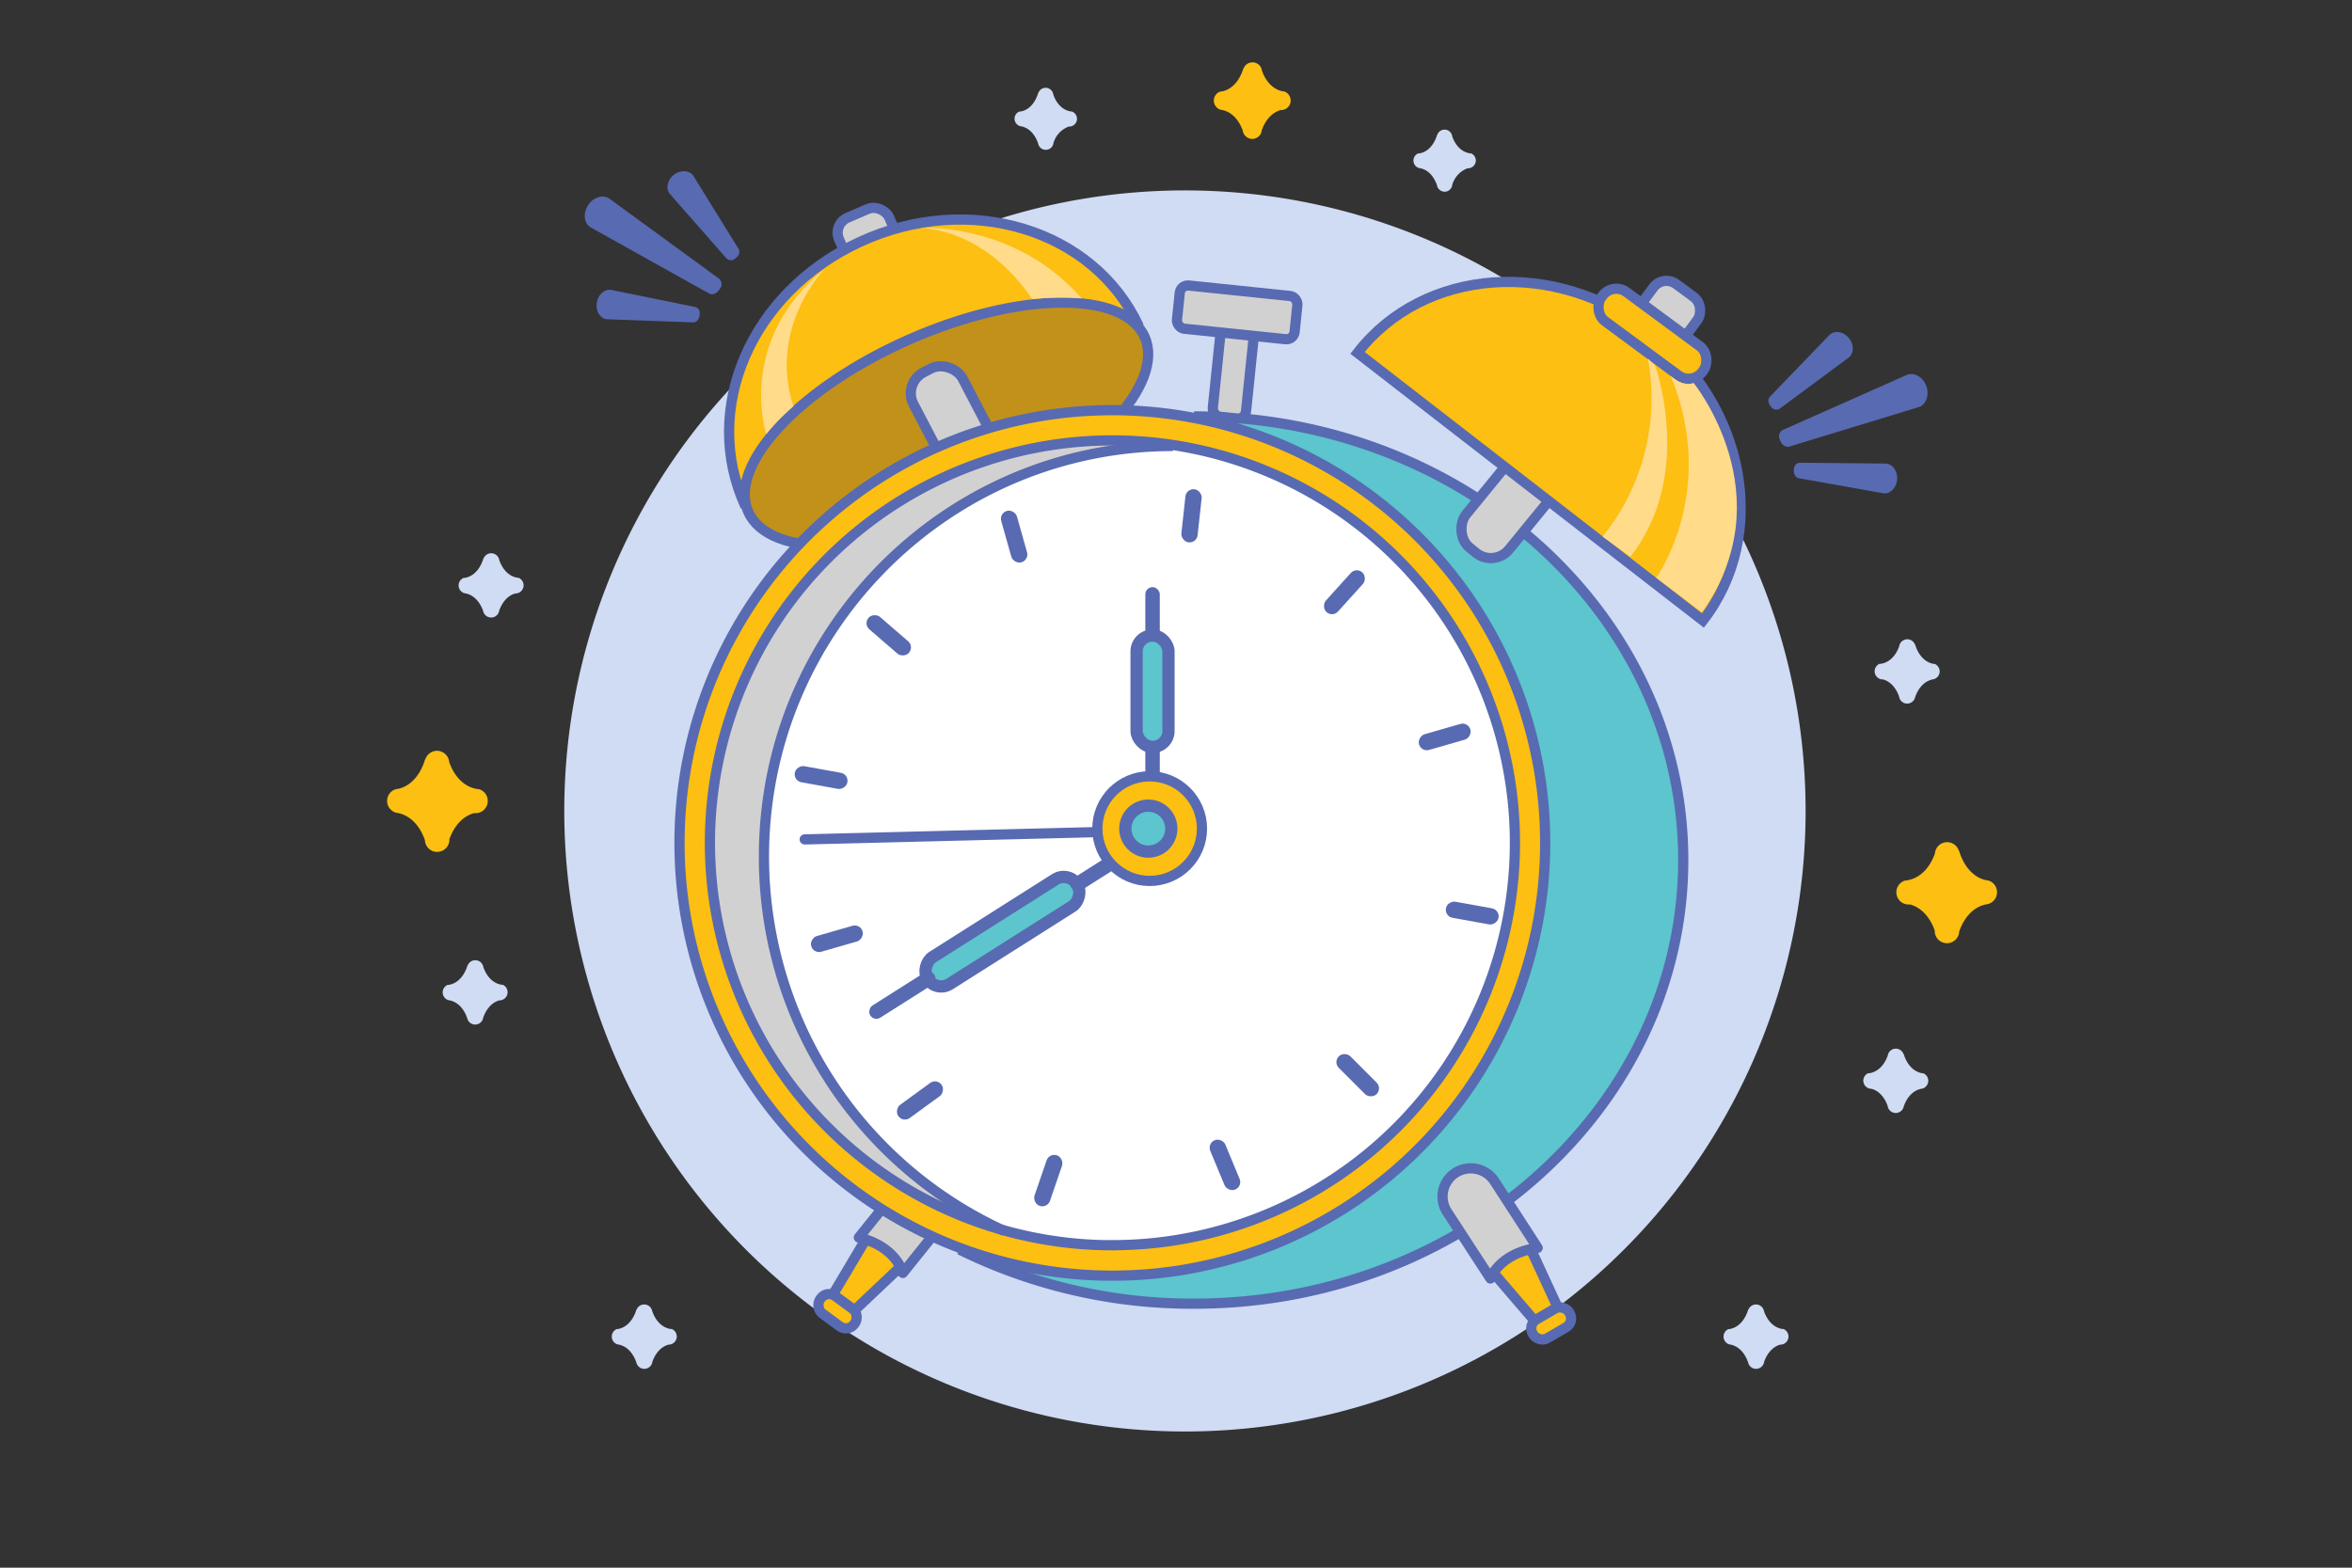
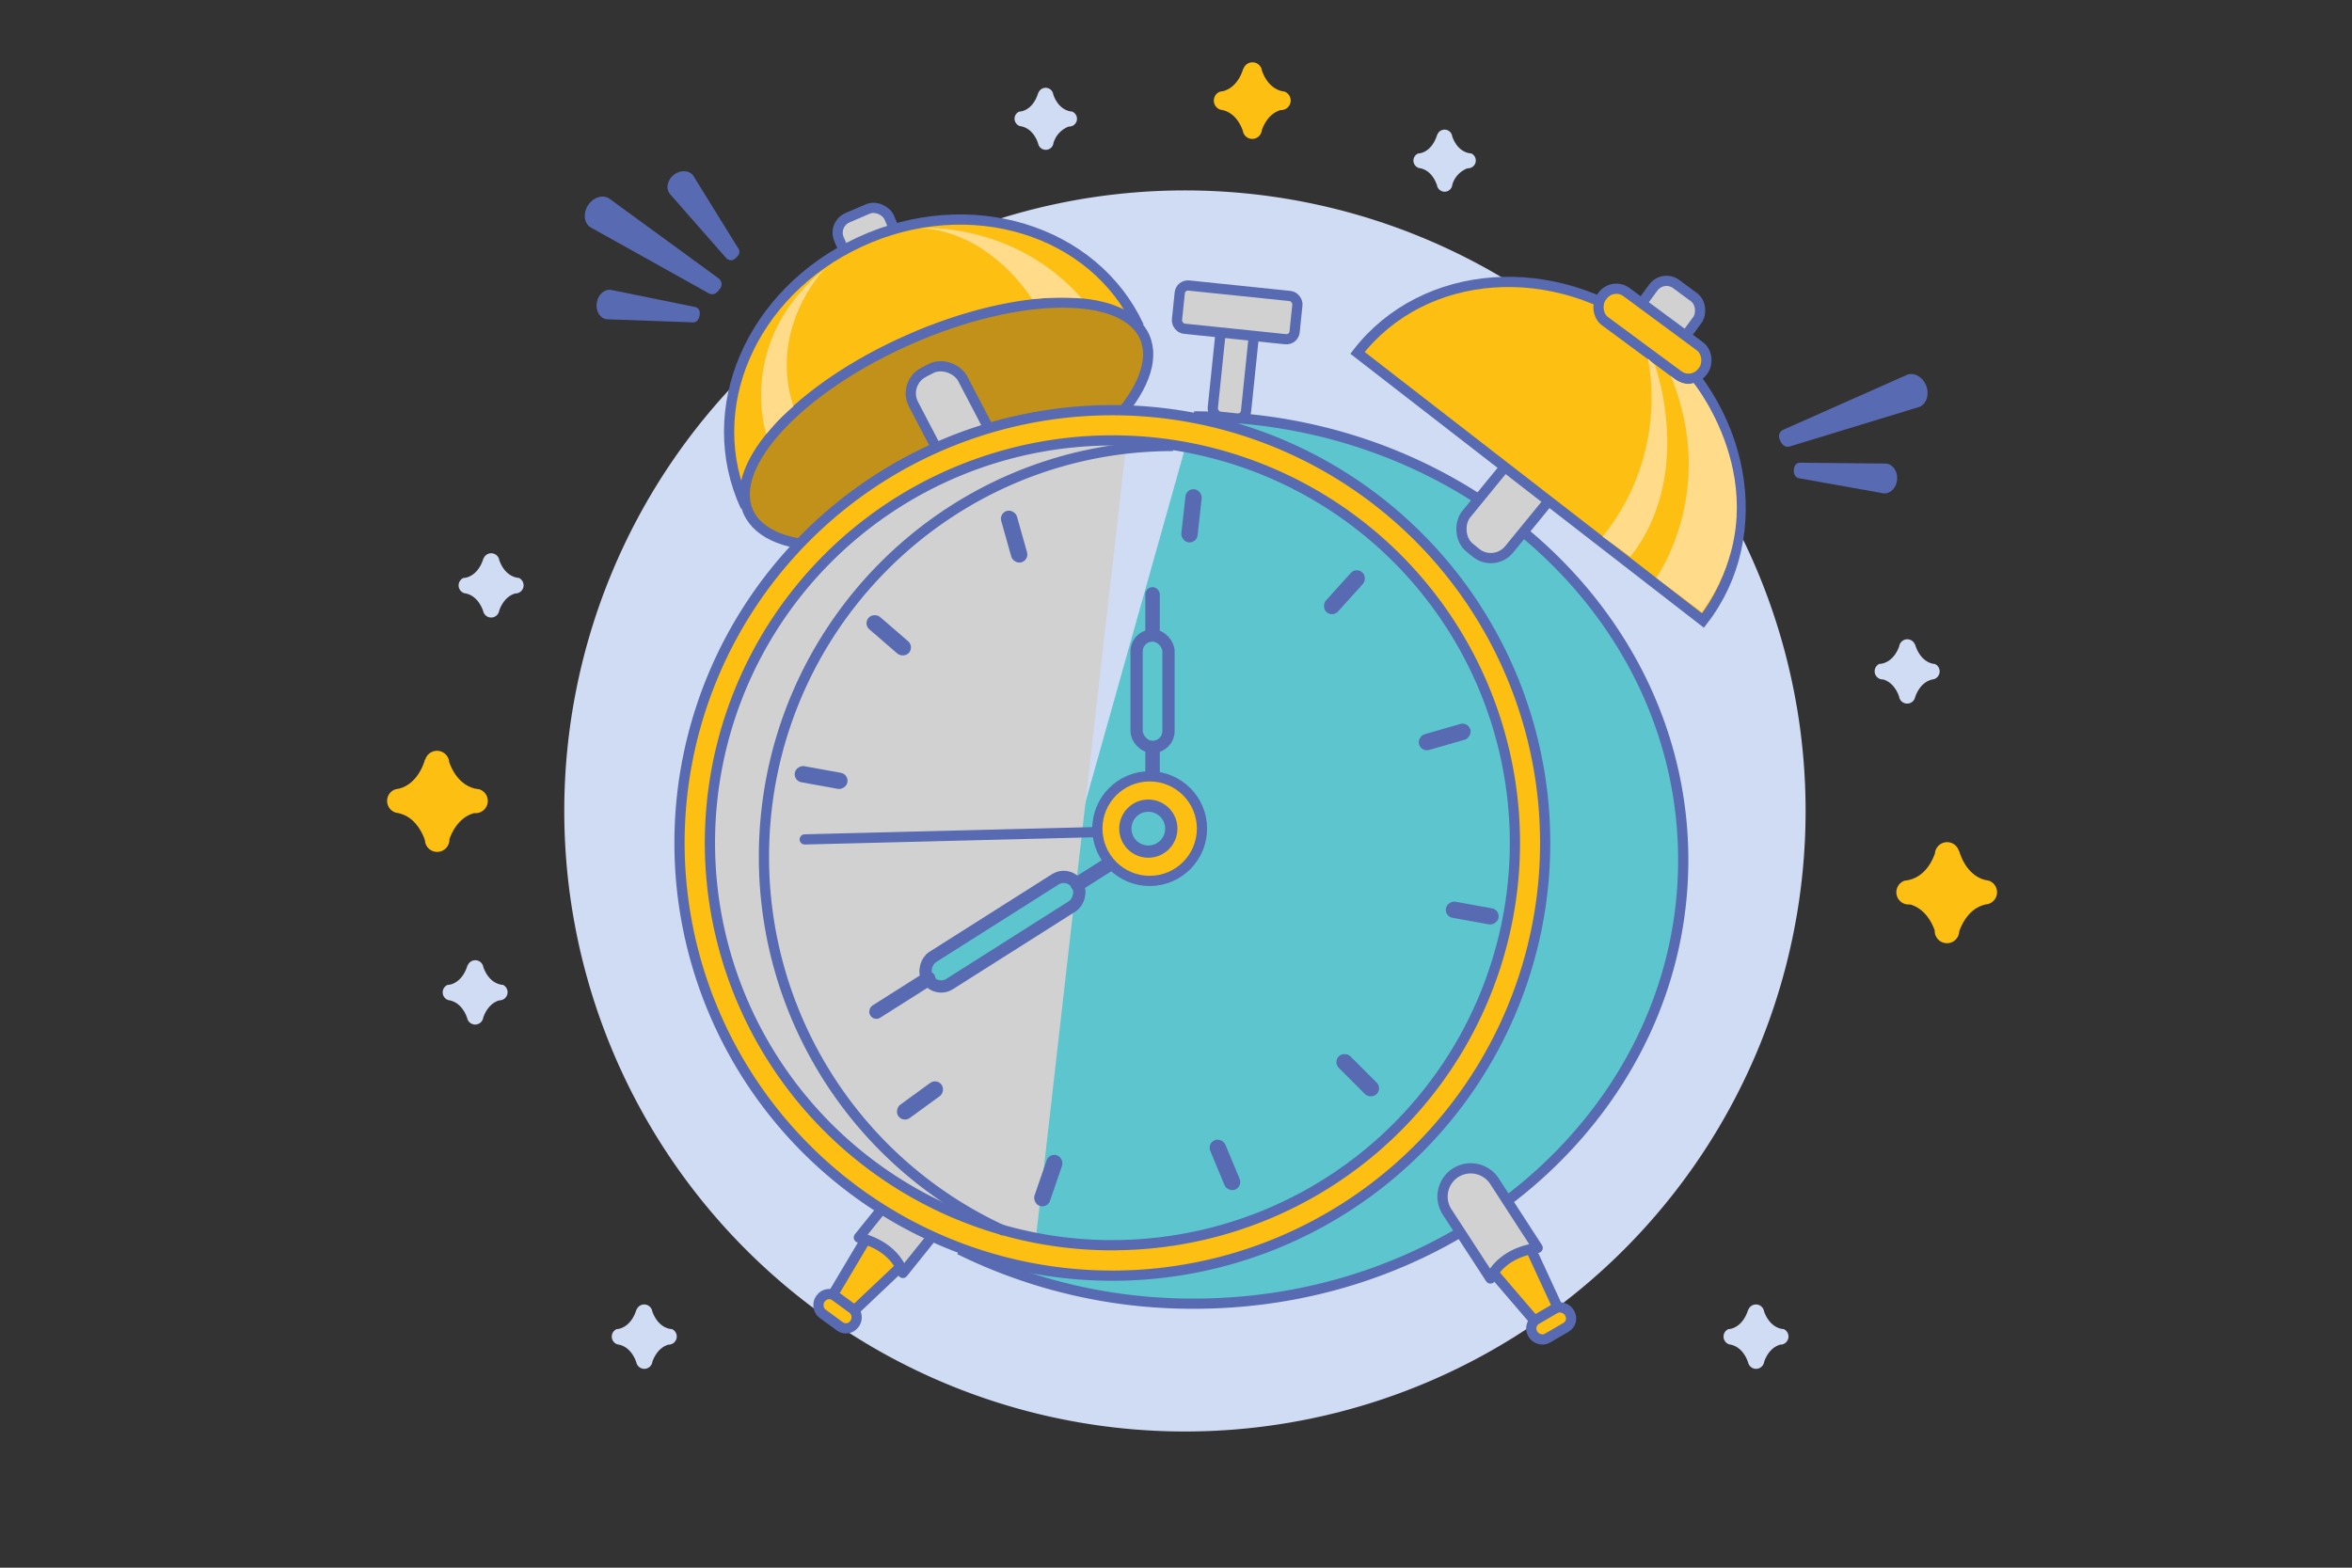
<svg xmlns="http://www.w3.org/2000/svg" id="Layer_1" data-name="Layer 1" viewBox="0 0 576 384">
  <rect x="0" y="0" width="576" height="384" fill="#333333" stroke="none" />
  <defs>
    <style>.cls-1,.cls-11,.cls-15{fill:none;}.cls-16,.cls-2{fill:#d0dbf4;}.cls-2{fill-rule:evenodd;}.cls-3,.cls-6{fill:#fcbf12;}.cls-14,.cls-4{fill:#5cc5cd;}.cls-11,.cls-14,.cls-15,.cls-4,.cls-5,.cls-6,.cls-7,.cls-8{stroke:#586ab1;}.cls-11,.cls-14,.cls-4,.cls-5,.cls-6,.cls-8{stroke-miterlimit:10;}.cls-11,.cls-15,.cls-4,.cls-5,.cls-6,.cls-7,.cls-8{stroke-width:2.5px;}.cls-5,.cls-7,.cls-9{fill:#d1d1d1;}.cls-15,.cls-7{stroke-linecap:round;stroke-linejoin:round;}.cls-8{fill:#c1911a;}.cls-10{fill:#fff;}.cls-12{fill:#586ab1;}.cls-13{fill:#ffdb8a;}.cls-14{stroke-width:3px;}</style>
  </defs>
  <title>session-timeout-spot-hero-desktop</title>
  <rect class="cls-1" x="0.08" y="-0.34" width="576" height="384" />
  <path class="cls-2" d="M290.19,350.64a152,152,0,1,0-152-152A152,152,0,0,0,290.19,350.64Z" />
  <path class="cls-3" d="M314.61,22.41l0,0-.19,0a2.38,2.38,0,0,0-.37-.06c-3.18-.69-4.56-3.74-5-5.05a2.34,2.34,0,0,0-4.56-.37l0-.21s-1.08,4.62-5,5.62a2.09,2.09,0,0,0-.51.09l-.28.05,0,0a2.34,2.34,0,0,0,.17,4.38l-.09,0c3.62.42,5.13,3.84,5.59,5.2a2.34,2.34,0,0,0,4.64-.16c.44-1.28,1.73-4.1,4.61-4.94h.13a2.34,2.34,0,0,0,.79-4.54Z" />
  <path class="cls-4" d="M292.41,102c66.17,0,119.81,48.65,119.81,108.66S358.58,319.33,292.41,319.33A129,129,0,0,1,235,306.08" />
  <rect class="cls-5" x="298.04" y="78.24" width="8.18" height="24.1" rx="2" transform="translate(10.89 -30.61) rotate(5.91)" />
  <rect class="cls-5" x="288.51" y="71.17" width="28.96" height="10.64" rx="2" transform="translate(9.48 -30.77) rotate(5.91)" />
  <path class="cls-6" d="M223.55,307.43l-14.92,14.13-5.12-3.67L214.14,300S220.33,294.82,223.55,307.43Z" />
  <path class="cls-7" d="M210.33,303.12,222.49,288a7,7,0,0,1,9.73-1.06h0a6.94,6.94,0,0,1,1.05,9.73l-12.16,15.13S219.58,305.39,210.33,303.12Z" />
  <rect class="cls-6" x="199.95" y="318.53" width="10.34" height="5.32" rx="2.51" transform="translate(180.61 701.49) rotate(-143.75)" />
  <rect class="cls-5" x="205.6" y="51.81" width="13.4" height="11.43" rx="4" transform="translate(-5.47 88.46) rotate(-23.25)" />
  <path class="cls-6" d="M182.58,124.08c-11-23.82,1.26-52.44,28-64.82s57.3-3.11,68.34,20.7" />
  <ellipse class="cls-8" cx="231.78" cy="103.96" rx="53.05" ry="22.7" transform="translate(-22.24 102.36) rotate(-23.8)" />
  <rect class="cls-5" x="230.95" y="88.13" width="13.58" height="46.1" rx="5.77" transform="translate(499.93 99.66) rotate(152.42)" />
  <path class="cls-9" d="M276.35,104.21S168.79,98.89,170,213c0,0,3.55,78.6,83.33,93.38Z" />
-   <path class="cls-10" d="M376.52,208.32c0,55.4-42.15,100.31-94.16,100.31s-94.15-44.91-94.15-100.31,44.41-99.38,96.41-99.38S376.52,152.92,376.52,208.32Z" />
  <path class="cls-6" d="M272.41,100.47a106,106,0,1,0,106,106A106,106,0,0,0,272.41,100.47Zm0,204.55A98.57,98.57,0,1,1,371,206.45,98.57,98.57,0,0,1,272.41,305Z" />
  <path class="cls-11" d="M246,301.54a100.64,100.64,0,0,1-58.91-91.7c0-55.56,44.85-100.6,100.17-100.6" />
  <rect class="cls-5" x="402.55" y="70.09" width="13.4" height="11.43" rx="4" transform="translate(125.12 -228.34) rotate(36.45)" />
  <rect class="cls-5" x="368.47" y="93.85" width="13.58" height="46.1" rx="5.77" transform="translate(158.61 -211.05) rotate(39.25)" />
  <path class="cls-6" d="M417.05,152c16.25-21,10.49-52.64-12.87-70.75s-55.47-15.79-71.73,5.18Z" />
  <rect class="cls-6" x="389.29" y="77.34" width="30.73" height="8.86" rx="4.19" transform="translate(127.77 -224.44) rotate(36.45)" />
  <path class="cls-6" d="M363,308.57l13.38,15.61,5.47-3.12-8.72-18.91S367.49,296.37,363,308.57Z" />
  <path class="cls-7" d="M376.57,305.66,366,289.34a6.94,6.94,0,0,0-9.56-2.06h0a6.93,6.93,0,0,0-2.06,9.56L365,313.16S367.14,307,376.57,305.66Z" />
  <rect class="cls-6" x="374.71" y="321.51" width="10.34" height="5.32" rx="2.51" transform="translate(-111.66 235.94) rotate(-30.3)" />
  <rect class="cls-12" x="289.8" y="119.81" width="4" height="13.08" rx="1.98" transform="translate(15.49 -31.02) rotate(6.25)" />
  <path class="cls-13" d="M414.77,93.82s22.42,27.53,2,56.15l-11.17-8.45s15.26-21.12,3.54-49.47C409.11,92.05,412,94.91,414.77,93.82Z" />
  <path class="cls-13" d="M225.65,55.84s22.9-1.46,39.25,17.26a68.13,68.13,0,0,0-12.17.18S243.1,57.11,225.65,55.84Z" />
  <path class="cls-13" d="M405.29,89.46s9.82,26.71-6,46.88l-6.82-4.9a53.8,53.8,0,0,0,11.09-43.62Z" />
  <rect class="cls-12" x="254.73" y="282.64" width="4" height="13.08" rx="1.98" transform="translate(107.88 -67.72) rotate(18.96)" />
  <rect class="cls-12" x="358.53" y="217.1" width="4" height="13.08" rx="1.98" transform="translate(644.77 -91.33) rotate(100.25)" />
  <rect class="cls-12" x="199.08" y="183.9" width="4" height="13.08" rx="1.98" transform="translate(424.27 26.47) rotate(100.25)" />
  <rect class="cls-12" x="327.24" y="138.52" width="4" height="13.08" rx="1.98" transform="translate(182.15 -183.27) rotate(42.09)" />
  <rect class="cls-12" x="223.29" y="263.01" width="4" height="13.08" rx="1.98" transform="translate(310.65 -71.22) rotate(53.95)" />
  <rect class="cls-12" x="351.77" y="173.96" width="4" height="13.08" rx="1.98" transform="translate(429.53 -209.36) rotate(73.96)" />
-   <rect class="cls-12" x="202.93" y="223.39" width="4" height="13.08" rx="1.98" transform="translate(369.31 -30.54) rotate(73.96)" />
  <rect class="cls-12" x="246.37" y="124.89" width="4" height="13.08" rx="1.98" transform="translate(523.08 190.52) rotate(164.25)" />
  <rect class="cls-12" x="215.65" y="149.07" width="4" height="13.08" rx="1.98" transform="translate(477.72 92.76) rotate(130.85)" />
  <rect class="cls-12" x="330.51" y="256.83" width="4" height="13.08" rx="1.98" transform="translate(-88.85 312.26) rotate(-45)" />
  <rect class="cls-12" x="297.98" y="278.82" width="4" height="13.08" rx="1.98" transform="translate(-86.49 136.83) rotate(-22.55)" />
  <path class="cls-13" d="M201.93,65.88S188,80.15,194.3,99.51c0,0-2.45,2.15-3.75,3.51s-2.9,3.3-2.9,3.3S180.12,83.6,201.93,65.88Z" />
  <rect class="cls-14" x="278.35" y="155.68" width="7.81" height="27.26" rx="3.87" />
  <rect class="cls-12" x="280.49" y="143.82" width="3.54" height="12.54" rx="1.75" />
  <rect class="cls-12" x="280.49" y="182.25" width="3.54" height="12.54" rx="1.75" />
  <line class="cls-15" x1="279.4" y1="203.55" x2="197.07" y2="205.61" />
  <rect class="cls-14" x="241.57" y="206.55" width="7.81" height="43.3" rx="3.87" transform="translate(184.12 557.71) rotate(-122.36)" />
  <rect class="cls-12" x="219.19" y="234.45" width="3.54" height="18.59" rx="1.75" transform="translate(133.36 560.86) rotate(-122.36)" />
  <rect class="cls-12" x="265.89" y="207.88" width="3.54" height="12.54" rx="1.75" transform="translate(230.06 554.86) rotate(-122.36)" />
  <circle class="cls-6" cx="281.55" cy="202.97" r="12.81" />
  <circle class="cls-14" cx="281.22" cy="202.97" r="5.63" />
  <path class="cls-16" d="M262.48,27.31h0a.76.76,0,0,1-.16,0l-.3-.05c-2.58-.56-3.7-3-4.07-4.1a1.89,1.89,0,0,0-3.69-.29l0-.17s-.87,3.75-4,4.55a1.86,1.86,0,0,0-.41.08l-.23,0,0,0a1.89,1.89,0,0,0-1.16,1.75,1.91,1.91,0,0,0,1.3,1.8l-.07,0c2.94.34,4.16,3.11,4.53,4.22a1.91,1.91,0,0,0,1.88,1.6A1.89,1.89,0,0,0,258,35a6.13,6.13,0,0,1,3.74-4h.11a1.9,1.9,0,0,0,.64-3.69Z" />
  <path class="cls-16" d="M360.18,37.56h0a.76.76,0,0,1-.16,0l-.3-.05c-2.58-.56-3.7-3-4.07-4.1a1.89,1.89,0,0,0-3.69-.3l0-.16s-.88,3.74-4,4.55a1.86,1.86,0,0,0-.41.08l-.23,0h0a1.9,1.9,0,0,0,.13,3.56l-.07,0c2.94.34,4.16,3.11,4.53,4.22a1.91,1.91,0,0,0,1.88,1.6,1.89,1.89,0,0,0,1.88-1.74,6.13,6.13,0,0,1,3.74-4h.11a1.9,1.9,0,0,0,.64-3.69Z" />
  <path class="cls-12" d="M175.9,68.12,149.17,48.6c-1.6-1-3.92-.26-5.17,1.69h0c-1.25,2-1,4.38.63,5.4l28.9,16.13s1.42,1,2.71-1A1.78,1.78,0,0,0,175.9,68.12Z" />
  <path class="cls-12" d="M170.15,75.18,149.63,71c-1.63-.23-3.2,1.2-3.49,3.2h0c-.29,2,.8,3.81,2.43,4l21,.76s1.48.26,1.77-1.79C171.64,75.35,170.15,75.18,170.15,75.18Z" />
  <path class="cls-12" d="M177.82,63.19,164,47.45c-1-1.3-.54-3.38,1-4.61h0c1.59-1.24,3.71-1.19,4.73.11l11.07,17.89s.95,1.15-.69,2.43A1.55,1.55,0,0,1,177.82,63.19Z" />
  <path class="cls-12" d="M436.8,105.23,467.05,91.8c1.77-.66,3.89.57,4.7,2.74h0c.8,2.17,0,4.49-1.76,5.15l-31.65,9.66s-1.6.64-2.43-1.59A1.77,1.77,0,0,1,436.8,105.23Z" />
  <path class="cls-12" d="M440.92,113.34l20.95.21c1.65.12,2.88,1.85,2.74,3.86h0c-.14,2-1.59,3.56-3.24,3.45l-20.71-3.7s-1.49-.06-1.35-2.13C439.43,113.2,440.92,113.34,440.92,113.34Z" />
-   <path class="cls-12" d="M436,100,452.8,87.54c1.27-1.05,1.25-3.18,0-4.73h0c-1.29-1.54-3.38-1.94-4.65-.89l-14.6,15.15s-1.17.93.15,2.52A1.55,1.55,0,0,0,436,100Z" />
  <path class="cls-3" d="M117.23,193.29l0,0-.26,0a2,2,0,0,0-.48-.09c-4.11-.89-5.9-4.84-6.48-6.54a3,3,0,0,0-5.9-.48l0-.26s-1.4,6-6.44,7.27a2.41,2.41,0,0,0-.65.12l-.37.07.07,0a3,3,0,0,0,.21,5.67l-.11,0c4.69.54,6.64,5,7.24,6.73a3,3,0,0,0,6-.22c.57-1.65,2.24-5.31,6-6.38h.17a3,3,0,0,0,1-5.89Z" />
  <path class="cls-16" d="M127,141.54l0,0a1,1,0,0,1-.17,0,2.84,2.84,0,0,0-.31-.06c-2.7-.58-3.87-3.17-4.25-4.28a2,2,0,0,0-3.87-.32l0-.17s-.91,3.92-4.22,4.77a2,2,0,0,0-.43.08l-.24,0,0,0a2,2,0,0,0,.14,3.72l-.07,0c3.08.36,4.36,3.26,4.75,4.42a2,2,0,0,0,3.93-.15c.38-1.08,1.47-3.48,3.92-4.18h.11a2,2,0,0,0,.67-3.86Z" />
  <path class="cls-16" d="M123.1,241.23h0l-.16,0a1.8,1.8,0,0,0-.32-.06c-2.7-.58-3.87-3.17-4.25-4.29a2,2,0,0,0-3.87-.31l0-.17s-.92,3.92-4.23,4.77a1.56,1.56,0,0,0-.43.08l-.24,0,0,0a2,2,0,0,0,.14,3.71l-.08,0c3.08.36,4.36,3.25,4.75,4.41a2,2,0,0,0,3.94-.14c.37-1.08,1.47-3.48,3.92-4.19h.11a2,2,0,0,0,.66-3.86Z" />
  <path class="cls-3" d="M466.69,215.71l-.05,0,.26-.05.48-.09c4.11-.88,5.9-4.83,6.48-6.53a3,3,0,0,1,5.9-.48l0-.27s1.4,6,6.44,7.27a2.78,2.78,0,0,1,.65.13c.13,0,.24.05.37.06l-.07,0a3,3,0,0,1-.21,5.67l.11,0c-4.69.54-6.64,5-7.24,6.72a3,3,0,0,1-6-.21c-.57-1.65-2.24-5.31-6-6.38h-.17a3,3,0,0,1-1-5.89Z" />
  <path class="cls-16" d="M460.39,162.61h0a1,1,0,0,0,.17,0,2.84,2.84,0,0,1,.31-.06c2.7-.58,3.87-3.17,4.25-4.28a2,2,0,0,1,3.87-.32l0-.17s.91,3.92,4.22,4.77a1.56,1.56,0,0,1,.43.08l.24,0-.05,0a2,2,0,0,1-.14,3.71l.08,0c-3.08.36-4.36,3.26-4.75,4.41a2,2,0,0,1-3.94-.14c-.37-1.08-1.46-3.48-3.91-4.18h-.12a2,2,0,0,1-.66-3.87Z" />
-   <path class="cls-16" d="M457.57,262.89h0l.17,0a1.8,1.8,0,0,1,.32-.06c2.69-.58,3.87-3.18,4.25-4.29a2,2,0,0,1,3.87-.31l0-.18s.92,3.93,4.23,4.77a2,2,0,0,1,.43.08,1.72,1.72,0,0,0,.24,0l-.05,0a2,2,0,0,1-.14,3.72l.08,0c-3.08.35-4.36,3.25-4.75,4.41a2,2,0,0,1-3.94-.14c-.37-1.08-1.47-3.48-3.92-4.19h-.11a2,2,0,0,1-.66-3.86Z" />
  <path class="cls-16" d="M164.48,325.54h0l-.17,0-.32-.05c-2.69-.58-3.87-3.18-4.25-4.29a2,2,0,0,0-3.87-.31l0-.18s-.92,3.92-4.23,4.77a2.17,2.17,0,0,0-.43.08l-.24,0,.05,0a2,2,0,0,0,.14,3.72l-.07,0c3.07.36,4.35,3.26,4.74,4.42a2,2,0,0,0,3.94-.14c.37-1.08,1.47-3.48,3.92-4.19h.11a2,2,0,0,0,.67-3.86Z" />
  <path class="cls-16" d="M436.74,325.54h0l-.16,0-.32-.05c-2.69-.58-3.87-3.18-4.25-4.29a2,2,0,0,0-3.87-.31l0-.18s-.92,3.92-4.23,4.77a2,2,0,0,0-.43.08l-.24,0,.05,0a2,2,0,0,0,.14,3.72l-.08,0c3.08.36,4.36,3.26,4.75,4.42a2,2,0,0,0,3.94-.14c.37-1.08,1.47-3.48,3.92-4.19h.11a2,2,0,0,0,.66-3.86Z" />
</svg>